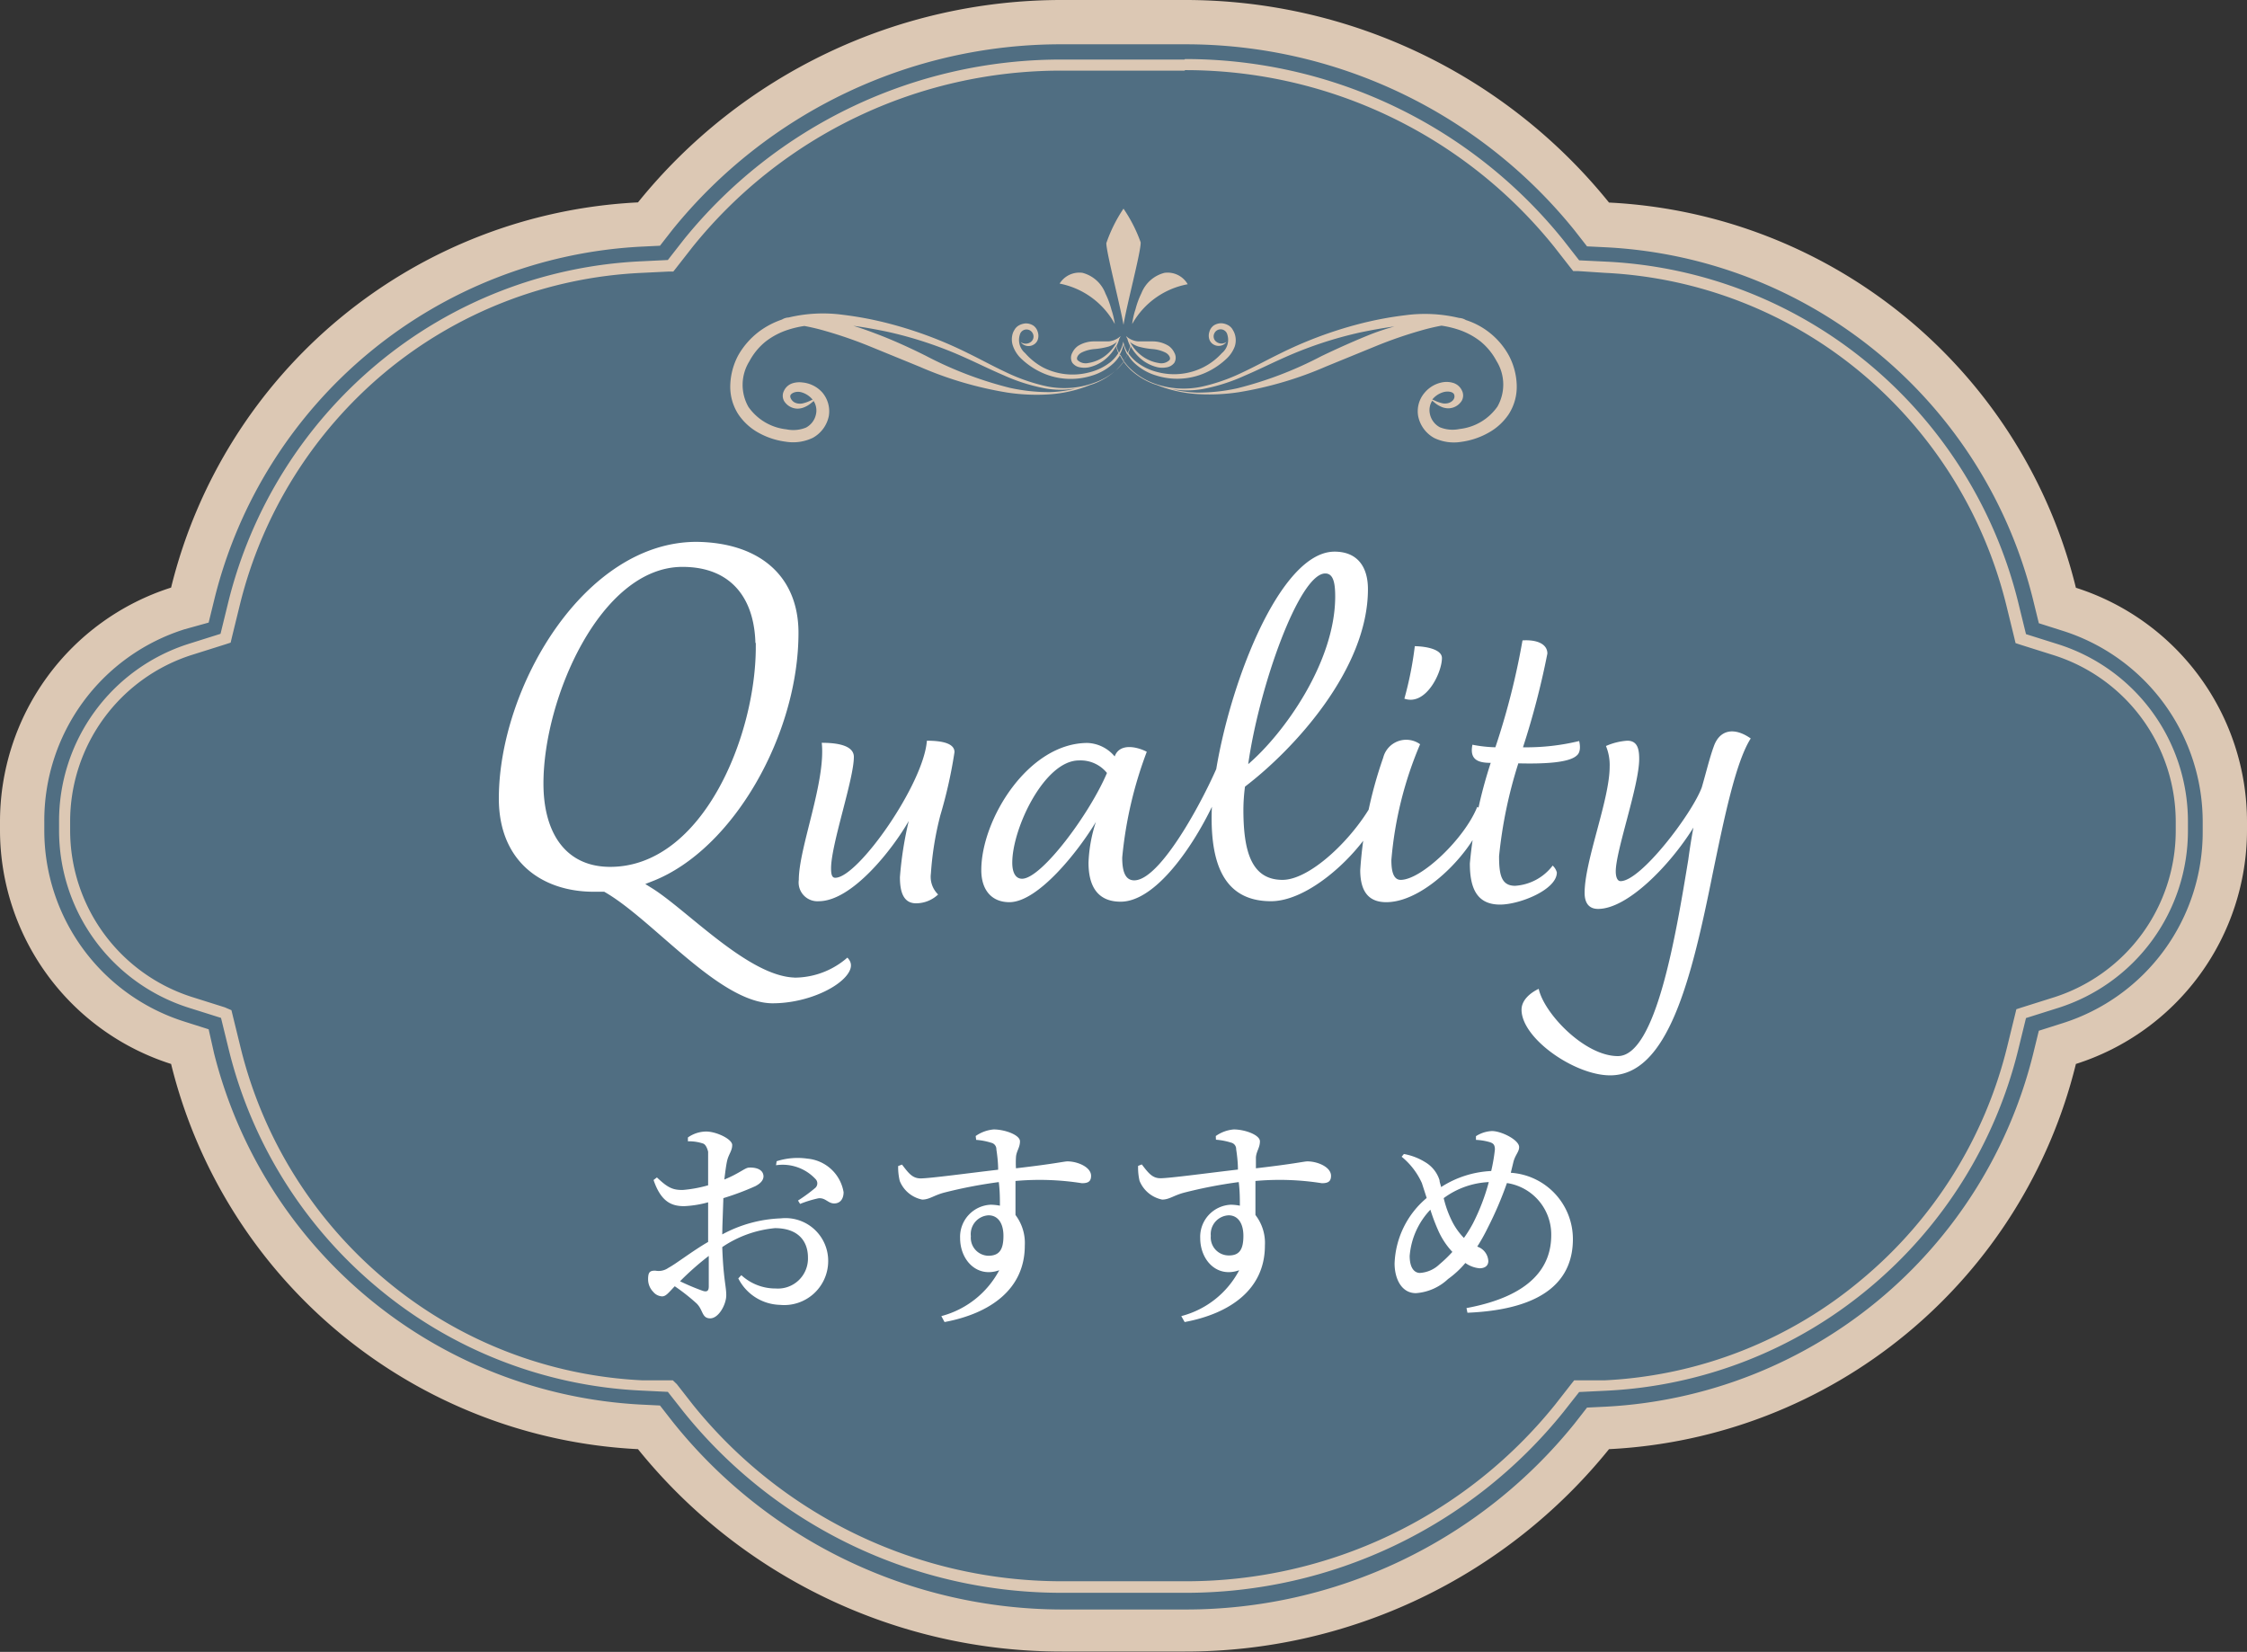
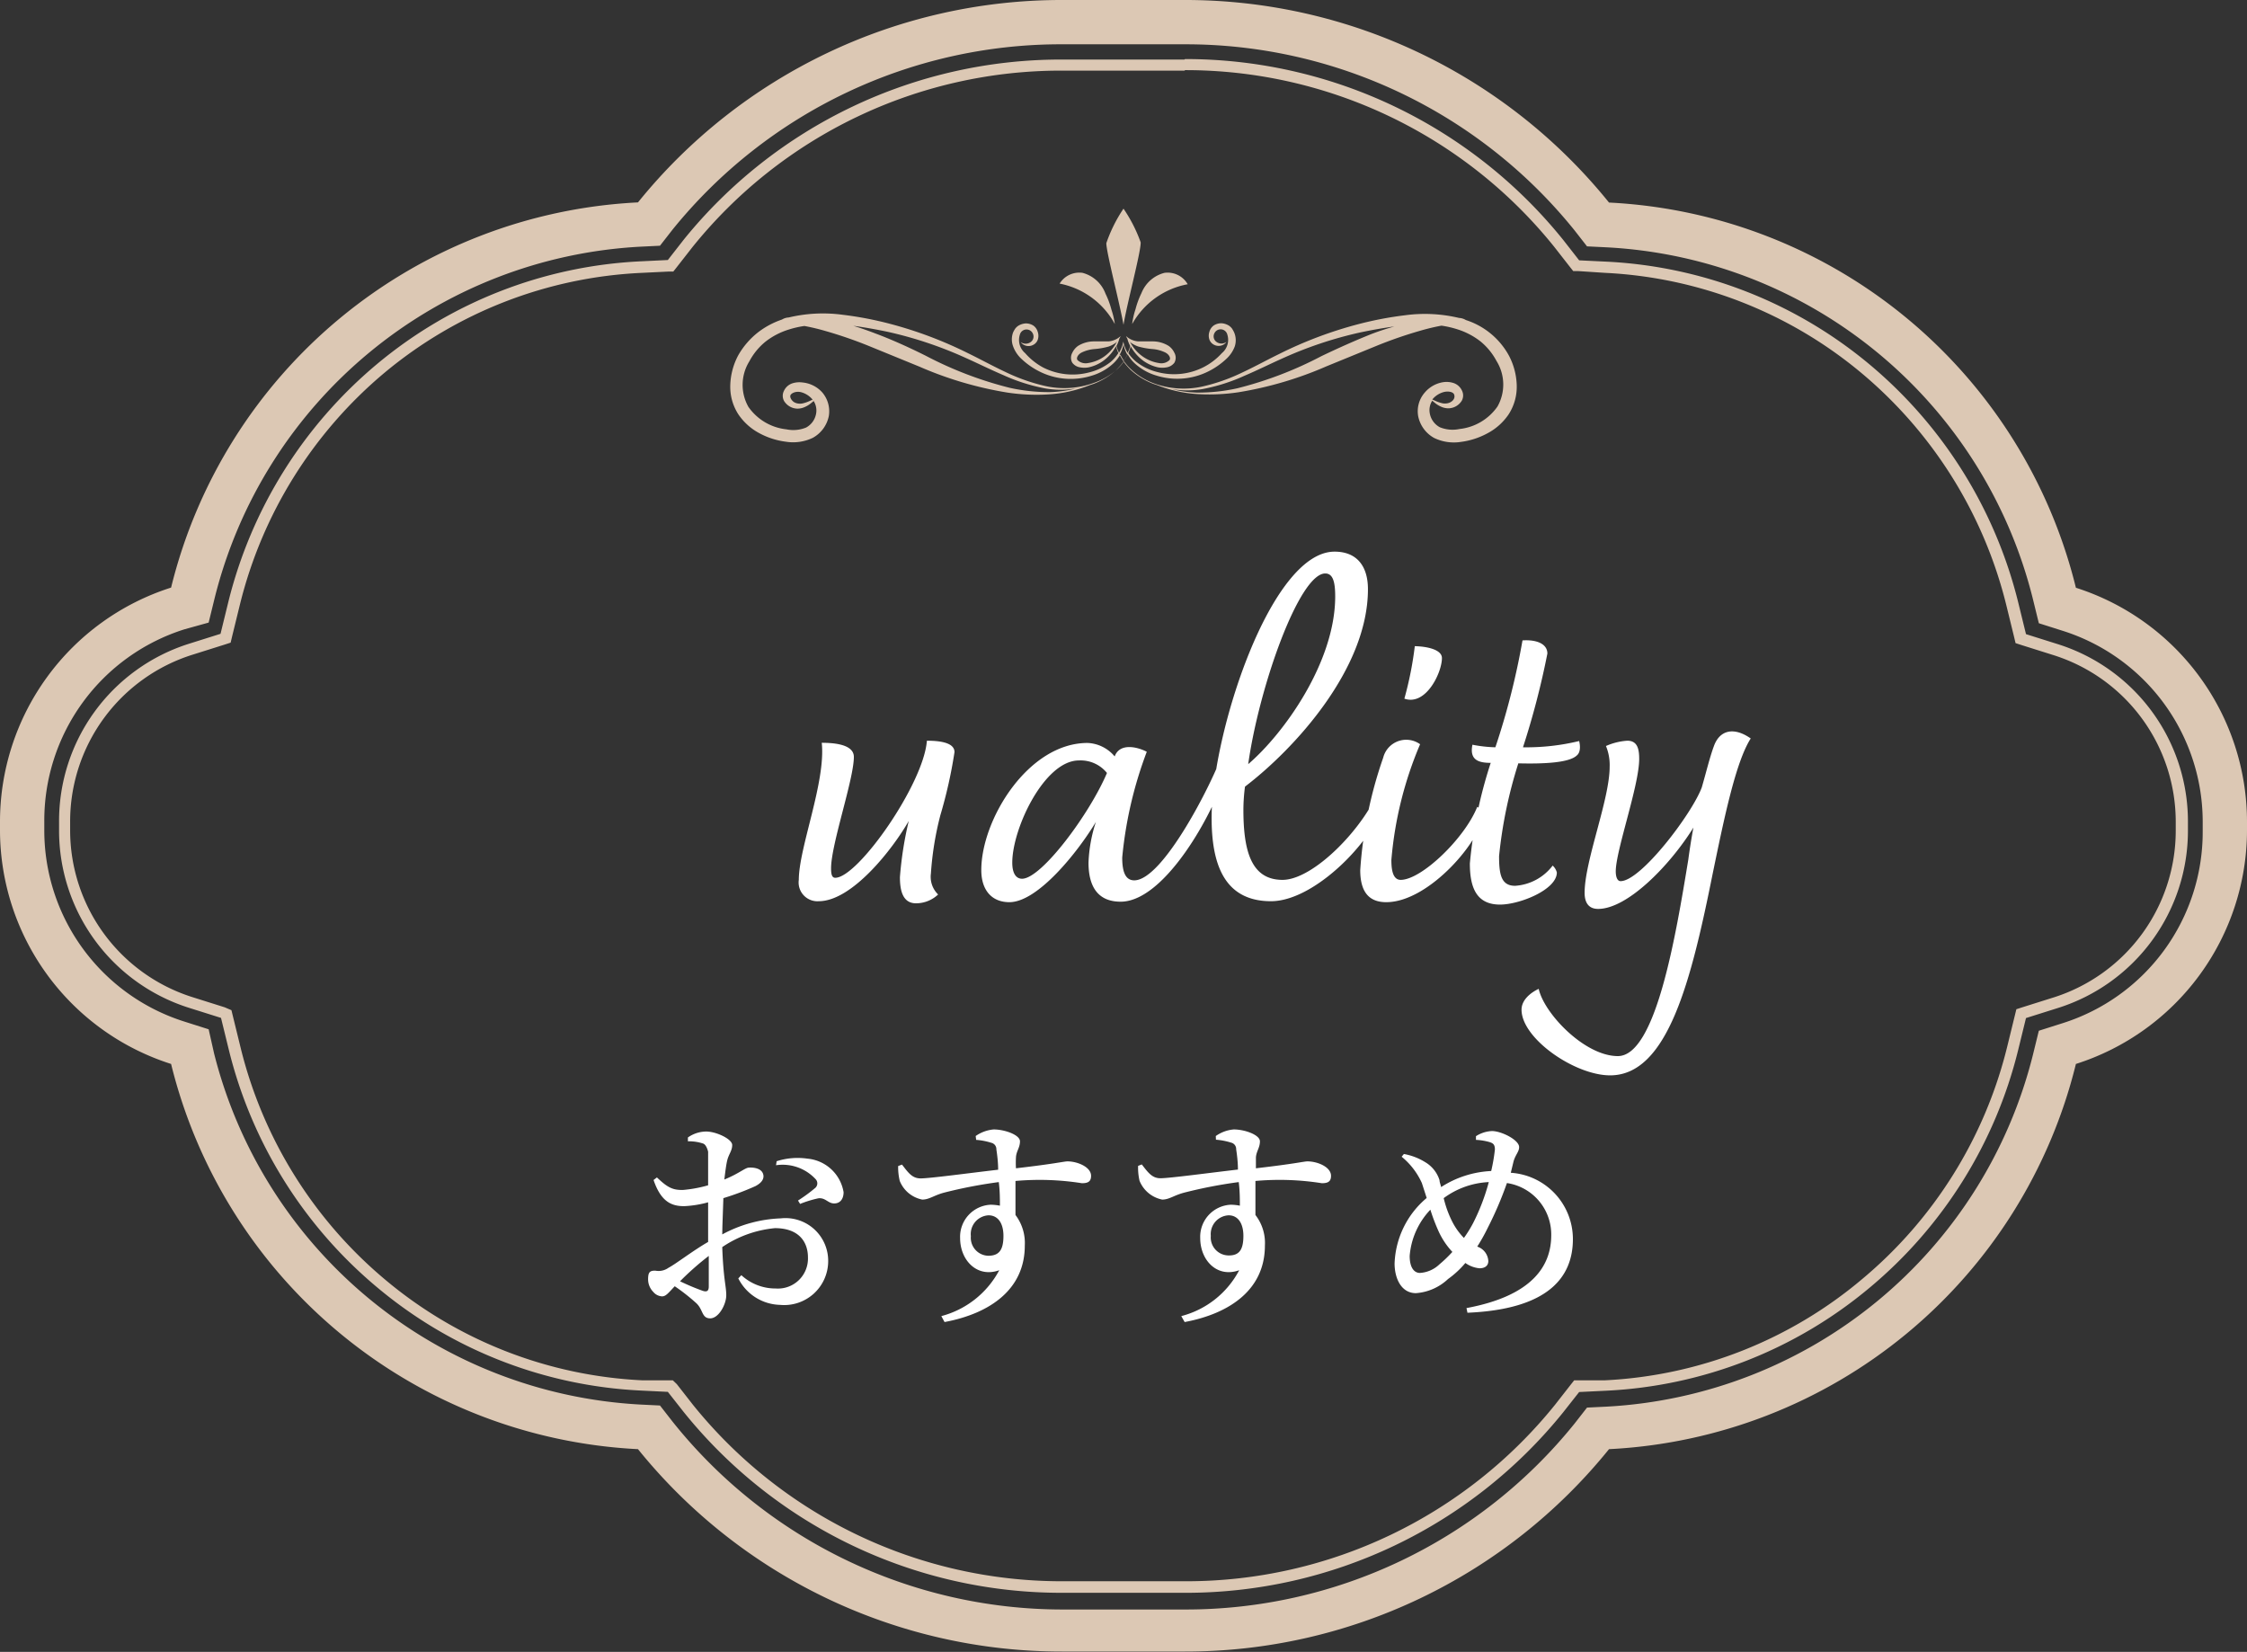
<svg xmlns="http://www.w3.org/2000/svg" viewBox="0 0 140 102.92">
  <rect x="0" y="0" width="140" height="102.92" fill="#333333" stroke="none" />
  <defs>
    <style>.cls-1{fill:#506e82;}.cls-2{fill:#dcc8b4;}.cls-3,.cls-4{fill:#fff;}.cls-4{stroke:#506e82;stroke-miterlimit:10;stroke-width:0.5px;}</style>
  </defs>
  <title>quality_rec_img</title>
  <g id="TEXT">
-     <path class="cls-1" d="M66.17 101.53a32.45 32.45 0 0 1-25.34-12.09l-.39-.44h-.62a30.33 30.33 0 0 1-27.82-23l-.18-.76-.74-.24a13.88 13.88 0 0 1-9.7-13.27v-.5a13.88 13.88 0 0 1 9.7-13.27l.74-.24.18-.72a30.32 30.32 0 0 1 27.82-23h.62l.39-.48a32.46 32.46 0 0 1 25.34-12.14h7.66a32.46 32.46 0 0 1 25.34 12.1l.39.48h.62a30.32 30.32 0 0 1 27.82 23.04l.18.75.74.24a13.88 13.88 0 0 1 9.7 13.27v.5a13.88 13.88 0 0 1-9.7 13.24l-.74.23-.18.77a30.33 30.33 0 0 1-27.82 23h-.62l-.39.48a32.45 32.45 0 0 1-25.34 12.09z" />
    <path class="cls-2" d="M73.83 2.76a31.11 31.11 0 0 1 24.27 11.59l.78 1 1.23.06a28.93 28.93 0 0 1 26.55 21.91l.37 1.51 1.48.47a12.49 12.49 0 0 1 8.73 12v.5a12.49 12.49 0 0 1-8.73 11.95l-1.48.47-.37 1.51a29 29 0 0 1-26.55 21.91l-1.23.06-.78 1a31.1 31.1 0 0 1-24.27 11.58h-7.66a31.1 31.1 0 0 1-24.27-11.71l-.78-1-1.23-.06a29 29 0 0 1-26.55-21.87l-.34-1.51-1.48-.47a12.49 12.49 0 0 1-8.76-11.95v-.5a12.49 12.49 0 0 1 8.73-12l1.51-.42.37-1.51a28.93 28.93 0 0 1 26.52-21.91l1.23-.06.78-1a31.11 31.11 0 0 1 24.27-11.55h7.66m0-2.76h-7.66a33.92 33.92 0 0 0-26.42 12.61 31.57 31.57 0 0 0-29.09 24 15.31 15.31 0 0 0-10.66 14.6v.5a15.3 15.3 0 0 0 10.66 14.58 31.58 31.58 0 0 0 29.09 24 33.92 33.92 0 0 0 26.42 12.61h7.66a33.92 33.92 0 0 0 26.42-12.61 31.58 31.58 0 0 0 29.09-24 15.3 15.3 0 0 0 10.66-14.58v-.5a15.31 15.31 0 0 0-10.66-14.59 31.57 31.57 0 0 0-29.09-24 33.92 33.92 0 0 0-26.42-12.62zm0 4.37a29.47 29.47 0 0 1 23 11l1 1.28.19.24h.31l1.67.11a26.94 26.94 0 0 1 16 6.26 27.41 27.41 0 0 1 9 14.43l.49 2 .09.38.37.12 2 .63a10.89 10.89 0 0 1 7.61 10.42v.5a10.9 10.9 0 0 1-7.56 10.39l-2 .63-.37.12-.09.37-.49 2a27.34 27.34 0 0 1-9 14.42 26.89 26.89 0 0 1-16.05 6.33h-1.92l-.19.24-1 1.28a29.5 29.5 0 0 1-23 11h-7.72a29.5 29.5 0 0 1-23-11l-1-1.28-.25-.24h-1.92a26.89 26.89 0 0 1-16-6.27 27.34 27.34 0 0 1-9-14.42l-.49-2-.09-.37-.42-.18-2-.63a10.9 10.9 0 0 1-7.63-10.42v-.5a10.89 10.89 0 0 1 7.63-10.42l2-.63.37-.12.09-.38.49-2a27.37 27.37 0 0 1 9-14.43 26.94 26.94 0 0 1 16.05-6.23l1.64-.08h.31l.19-.24 1-1.28a29.47 29.47 0 0 1 23-11h7.66m0-.69h-7.63a30.22 30.22 0 0 0-23.56 11.21l-1 1.28-1.65.08a27.69 27.69 0 0 0-16.49 6.42 28.11 28.11 0 0 0-9.24 14.79l-.49 2-2 .63a11.58 11.58 0 0 0-8.06 11.09v.5a11.58 11.58 0 0 0 8.09 11.08l2 .63.49 2a28 28 0 0 0 9.24 14.79 27.63 27.63 0 0 0 16.46 6.43l1.65.08 1 1.27a30.2 30.2 0 0 0 23.56 11.25h7.66a30.2 30.2 0 0 0 23.56-11.24l1-1.27 1.65-.08a27.63 27.63 0 0 0 16.46-6.43 28 28 0 0 0 9.24-14.79l.49-2 2-.63a11.58 11.58 0 0 0 8.09-11.08v-.5a11.58 11.58 0 0 0-8.09-11.08l-2-.63-.49-2a28.11 28.11 0 0 0-9.24-14.79 27.69 27.69 0 0 0-16.46-6.42l-1.65-.08-1-1.28a30.22 30.22 0 0 0-23.56-11.26z" />
    <path class="cls-3" d="M45 76.91a8.28 8.28 0 0 1 3.65-1 2.66 2.66 0 0 1 2.95 2.7 2.74 2.74 0 0 1-3 2.69 3 3 0 0 1-2.6-1.65l.19-.2a3.14 3.14 0 0 0 2.15.83 1.87 1.87 0 0 0 2-1.93c0-1-.59-1.83-2.06-1.83a7 7 0 0 0-3.28 1.18c.07 2 .25 2.43.25 3s-.47 1.44-1 1.44-.43-.52-.85-.93a12.16 12.16 0 0 0-1.36-1.07c-.4.42-.55.63-.79.63a.76.76 0 0 1-.55-.28 1.12 1.12 0 0 1-.32-.78c0-.44.1-.55.46-.54a1.06 1.06 0 0 0 .81-.18c.46-.24 1.51-1.06 2.47-1.61v-2.47a6.84 6.84 0 0 1-1.49.24c-.77 0-1.44-.25-1.91-1.63l.21-.16c.68.65 1 .79 1.62.78a8.13 8.13 0 0 0 1.57-.29v-2.09s-.09-.43-.31-.51a2.76 2.76 0 0 0-.95-.14v-.24a2 2 0 0 1 1.14-.37c.63 0 1.62.47 1.62.84s-.23.58-.32 1c-.06.26-.11.66-.17 1.15.89-.36 1.28-.72 1.51-.74s.9 0 .93.53c0 .25-.18.45-.5.62a16.57 16.57 0 0 1-2 .75l-.06 1.73zm-.84 1.34a17.38 17.38 0 0 0-1.79 1.58 14.38 14.38 0 0 0 1.4.59c.29.1.39 0 .39-.27zm4.23-5.9a4.28 4.28 0 0 1 1.92-.16 2.51 2.51 0 0 1 2.25 2.09c0 .37-.17.69-.57.7s-.55-.37-1-.32a7 7 0 0 0-1.14.35l-.13-.21a9.9 9.9 0 0 0 1.09-.8.38.38 0 0 0 0-.54 2.8 2.8 0 0 0-2.46-.86zm12.4-1.57a2.29 2.29 0 0 1 1.12-.41c.69 0 1.64.34 1.64.74s-.23.61-.25 1a5.77 5.77 0 0 0 0 .68c2.44-.28 3-.43 3.21-.43.62 0 1.47.35 1.47.9 0 .37-.21.46-.57.46a16.92 16.92 0 0 0-4.14-.14v2.12a2.89 2.89 0 0 1 .58 1.91c0 2.72-2.16 4.23-5 4.76l-.2-.37a5.74 5.74 0 0 0 3.61-2.86c-1.38.5-2.44-.62-2.44-2a2 2 0 0 1 1.91-2.08 3.22 3.22 0 0 1 .57.06c0-.38 0-.92-.07-1.47a29.43 29.43 0 0 0-3.42.66c-.63.17-.91.43-1.35.43a1.91 1.91 0 0 1-1.4-1.16 3.63 3.63 0 0 1-.1-.93l.24-.09c.4.52.63.84 1.12.86s3.28-.36 4.87-.54c0-.5-.07-1-.11-1.26a.41.41 0 0 0-.32-.42 4.12 4.12 0 0 0-.94-.18zm1.73 6.22c0-.77-.33-1.28-.93-1.28a1.17 1.17 0 0 0-1.1 1.3 1.12 1.12 0 0 0 1.08 1.22c.68 0 .95-.36.95-1.24zm13.23-6.22a2.26 2.26 0 0 1 1.12-.41c.69 0 1.63.34 1.63.74s-.22.61-.25 1v.68c2.44-.28 3-.43 3.21-.43.63 0 1.47.35 1.47.9 0 .37-.21.46-.57.46a16.87 16.87 0 0 0-4.14-.14v2.12a2.84 2.84 0 0 1 .59 1.91c0 2.72-2.16 4.23-5 4.76l-.21-.37a5.69 5.69 0 0 0 3.61-2.86c-1.38.5-2.43-.62-2.43-2a2 2 0 0 1 1.91-2.08 3.1 3.1 0 0 1 .56.06c0-.38 0-.92-.07-1.47a29.18 29.18 0 0 0-3.41.66c-.64.17-.92.43-1.36.43a1.93 1.93 0 0 1-1.41-1.17 3.63 3.63 0 0 1-.09-.93l.23-.09c.4.52.64.84 1.12.86s3.28-.36 4.87-.54c0-.5-.07-1-.11-1.26a.41.41 0 0 0-.32-.42 4.12 4.12 0 0 0-.94-.18zm1.72 6.22c0-.77-.33-1.28-.92-1.28a1.17 1.17 0 0 0-1.11 1.28 1.12 1.12 0 0 0 1.08 1.22c.68.02.95-.34.95-1.22zm16.66-3.93a4.14 4.14 0 0 1 3.87 4.13c0 2.42-1.59 4.38-6.57 4.59l-.06-.29c4.14-.77 5.28-2.66 5.28-4.54a3.24 3.24 0 0 0-2.76-3.25 22.47 22.47 0 0 1-1.19 2.78 11.8 11.8 0 0 1-.66 1.18 1 1 0 0 1 .69.9c0 .3-.22.45-.55.45a1.8 1.8 0 0 1-.88-.33 5.86 5.86 0 0 1-1.08 1 3.25 3.25 0 0 1-2 .88c-.92 0-1.33-.93-1.33-1.85a5.58 5.58 0 0 1 2-4.08l-.3-.93a4.5 4.5 0 0 0-1.26-1.64l.14-.17a3.77 3.77 0 0 1 1.33.51 2 2 0 0 1 .89 1.12c0 .13.07.28.1.43a6.29 6.29 0 0 1 3.12-1 11.09 11.09 0 0 0 .23-1.34c0-.32-.12-.4-.36-.47a3.71 3.71 0 0 0-.82-.13v-.23a2 2 0 0 1 1-.32c.58 0 1.69.55 1.69 1 0 .29-.23.47-.35.9zm-3.64 4.93a4.78 4.78 0 0 1-.91-1.4 11.7 11.7 0 0 1-.46-1.23 4.72 4.72 0 0 0-1.29 2.88c0 .73.28 1.06.64 1.06a1.93 1.93 0 0 0 1.22-.54 8 8 0 0 0 .8-.77zm2.27-4.35a5.11 5.11 0 0 0-2.81 1 6.61 6.61 0 0 0 .54 1.48 4.14 4.14 0 0 0 .72 1 7.85 7.85 0 0 0 .57-.92 13.06 13.06 0 0 0 .98-2.56z" />
    <path class="cls-2" d="M70.54 20.19a5 5 0 0 1 3.46-2.48 1.44 1.44 0 0 0-1.45-.71 2.1 2.1 0 0 0-1.43 1.26 5.23 5.23 0 0 0-.37 1 4.78 4.78 0 0 0-.21.93zm-1.08 0a4.78 4.78 0 0 0-.21-.89 5.23 5.23 0 0 0-.37-1 2.1 2.1 0 0 0-1.43-1.3 1.44 1.44 0 0 0-1.43.67 5 5 0 0 1 3.44 2.52zm1.61-5.09a9.16 9.16 0 0 0-1.07-2.1 9.16 9.16 0 0 0-1.07 2.15c0 .58.85 3.81 1.07 5.09.22-1.33 1.09-4.56 1.07-5.14zm23.43 8.9a4.21 4.21 0 0 0-.5-1.87 4.69 4.69 0 0 0-2.67-2.19.88.88 0 0 0-.42-.13 9.2 9.2 0 0 0-3.35-.17 21.94 21.94 0 0 0-2.94.56 25.4 25.4 0 0 0-4.91 1.85c-.76.37-1.5.78-2.29 1.15a11.53 11.53 0 0 1-2.54.89 5.41 5.41 0 0 1-3-.21 4.27 4.27 0 0 1-1.42-.88 3.1 3.1 0 0 1-.44-.51 3.38 3.38 0 0 0 .24-.41 2.27 2.27 0 0 0 .43.55 3.41 3.41 0 0 0 1.36.77 4.34 4.34 0 0 0 3.09-.19 4.69 4.69 0 0 0 1.32-.9 2 2 0 0 0 .47-.72 1.24 1.24 0 0 0-.05-.91 2.25 2.25 0 0 0-.12-.21.81.81 0 0 0-.19-.18 1 1 0 0 0-.47-.15.86.86 0 0 0-.48.14.72.72 0 0 0-.27.4.75.75 0 0 0 0 .47.58.58 0 0 0 .31.34.61.61 0 0 0 .76-.19.53.53 0 0 1-.63 0 .42.42 0 0 1-.13-.53.43.43 0 0 1 .81.08 1.07 1.07 0 0 1-.34 1.15 4 4 0 0 1-1.15.88 4.06 4.06 0 0 1-2.87.3 3.44 3.44 0 0 1-1.33-.65 2.53 2.53 0 0 1-.48-.53 3.52 3.52 0 0 0 .15-.42 2.74 2.74 0 0 0 .83.93 2.48 2.48 0 0 0 .88.38 1.45 1.45 0 0 0 .51 0 .75.75 0 0 0 .5-.29.63.63 0 0 0 0-.62 1.08 1.08 0 0 0-.36-.43 1.89 1.89 0 0 0-1-.28h-.89a1.25 1.25 0 0 1-.76-.33.8.8 0 0 0 .08.16 2 2 0 0 0 .18.46 1.92 1.92 0 0 1-.16.42 2.12 2.12 0 0 1-.27-.7 2.12 2.12 0 0 1-.27.7 2.14 2.14 0 0 1-.16-.42 2 2 0 0 0 .18-.46.8.8 0 0 0 .08-.16 1.25 1.25 0 0 1-.76.33h-.89a1.89 1.89 0 0 0-1 .28 1.08 1.08 0 0 0-.36.43.63.63 0 0 0 0 .62.75.75 0 0 0 .5.29 1.45 1.45 0 0 0 .51 0 2.48 2.48 0 0 0 .88-.38 2.68 2.68 0 0 0 .83-.94 3.12 3.12 0 0 0 .15.43 2.53 2.53 0 0 1-.48.55 3.44 3.44 0 0 1-1.33.65 4.06 4.06 0 0 1-2.87-.3 4 4 0 0 1-1.13-.9 1.07 1.07 0 0 1-.33-1.14.43.43 0 0 1 .81-.08.42.42 0 0 1-.13.53.53.53 0 0 1-.63 0 .61.61 0 0 0 .76.19.58.58 0 0 0 .31-.34.75.75 0 0 0 0-.47.72.72 0 0 0-.27-.4.86.86 0 0 0-.48-.14 1 1 0 0 0-.47.15.81.81 0 0 0-.19.18 2.25 2.25 0 0 0-.12.21 1.24 1.24 0 0 0 0 .91 2 2 0 0 0 .47.72 4.69 4.69 0 0 0 1.32.9 4.34 4.34 0 0 0 3.09.19 3.41 3.41 0 0 0 1.36-.77 2.27 2.27 0 0 0 .43-.55 3.38 3.38 0 0 0 .24.41 3.1 3.1 0 0 1-.44.51 4.27 4.27 0 0 1-1.43.84 5.41 5.41 0 0 1-3 .21 11.53 11.53 0 0 1-2.54-.89c-.79-.37-1.53-.78-2.29-1.15a25.4 25.4 0 0 0-4.91-1.85 21.94 21.94 0 0 0-2.94-.56 9.2 9.2 0 0 0-3.35.17.88.88 0 0 0-.42.13 5.16 5.16 0 0 0-1.43.75 4.89 4.89 0 0 0-1.29 1.47 4.21 4.21 0 0 0-.5 1.87 3.16 3.16 0 0 0 .5 1.81 3.63 3.63 0 0 0 1.33 1.19 4.7 4.7 0 0 0 1.63.52 2.83 2.83 0 0 0 1.68-.24 2 2 0 0 0 1-1.36 1.81 1.81 0 0 0-.4-1.46 1.89 1.89 0 0 0-1.24-.63 1.42 1.42 0 0 0-.65.06.88.88 0 0 0-.5.45.68.68 0 0 0 0 .64 1 1 0 0 0 .81.48 1.08 1.08 0 0 0 .38-.06 1.64 1.64 0 0 0 .48-.27l.17-.14-.06-.09-.2.09a2.15 2.15 0 0 1-.45.15.82.82 0 0 1-.27 0 .64.64 0 0 1-.26-.1c-.16-.12-.27-.33-.18-.45s.34-.22.62-.16a1.39 1.39 0 0 1 .74.47l.06.08a1.09 1.09 0 0 1 .15.83 1.22 1.22 0 0 1-.62.83 2.1 2.1 0 0 1-1.22.11 3.32 3.32 0 0 1-2.37-1.4 2.78 2.78 0 0 1 .06-2.84 4 4 0 0 1 1-1.22 4.54 4.54 0 0 1 1.43-.75 6 6 0 0 1 1-.23 13.22 13.22 0 0 1 1.3.31 26.77 26.77 0 0 1 2.75.95l3.13 1.28a22.83 22.83 0 0 0 5.47 1.61 12.23 12.23 0 0 0 2.6.11 8.21 8.21 0 0 0 2.52-.57l.24-.08a4.36 4.36 0 0 0 1.43-.88 4.23 4.23 0 0 0 .44-.51 4.23 4.23 0 0 0 .44.51 4.36 4.36 0 0 0 1.43.88l.24.08a8.21 8.21 0 0 0 2.45.55 12.23 12.23 0 0 0 2.6-.11 22.83 22.83 0 0 0 5.47-1.61l3.13-1.28a26.77 26.77 0 0 1 2.75-.95 13.22 13.22 0 0 1 1.3-.31 6 6 0 0 1 1 .23 4.54 4.54 0 0 1 1.43.75 4 4 0 0 1 1 1.22 2.78 2.78 0 0 1 .06 2.84 3.32 3.32 0 0 1-2.37 1.4 2.1 2.1 0 0 1-1.22-.11 1.22 1.22 0 0 1-.62-.83 1.09 1.09 0 0 1 .15-.83v-.07a1.39 1.39 0 0 1 .74-.47c.28-.06.56 0 .62.16s0 .33-.18.45a.64.64 0 0 1-.26.1.82.82 0 0 1-.27 0 2.15 2.15 0 0 1-.45-.15l-.2-.09a.56.56 0 0 0 0 .08l.17.14a1.64 1.64 0 0 0 .48.27 1.08 1.08 0 0 0 .38.06 1 1 0 0 0 .81-.48.68.68 0 0 0 0-.64.88.88 0 0 0-.5-.45 1.42 1.42 0 0 0-.65-.06 1.89 1.89 0 0 0-1.17.66 1.77 1.77 0 0 0-.4 1.46 2 2 0 0 0 1 1.36 2.83 2.83 0 0 0 1.68.24 4.7 4.7 0 0 0 1.63-.53 3.63 3.63 0 0 0 1.33-1.19 3.16 3.16 0 0 0 .5-1.81zm-23.58-2.41a4.56 4.56 0 0 0 .92.16 2.27 2.27 0 0 1 .76.21c.22.11.36.33.27.47a.73.73 0 0 1-.66.19 2.37 2.37 0 0 1-.81-.28 2.51 2.51 0 0 1-1-1.05l.07.07a1.85 1.85 0 0 0 .45.23zm-2.32.75a2.37 2.37 0 0 1-.81.28.73.73 0 0 1-.66-.19c-.09-.14.05-.36.27-.47a2.27 2.27 0 0 1 .76-.21 4.56 4.56 0 0 0 .92-.16 1.85 1.85 0 0 0 .44-.23l.07-.07a2.51 2.51 0 0 1-.99 1.05zm-3.17 2.09a11.22 11.22 0 0 1-2.53-.27 23.51 23.51 0 0 1-5.23-2c-1-.5-2.1-1-3.12-1.38q-.7-.27-1.38-.48c.74.1 1.45.23 2.12.37a24.73 24.73 0 0 1 4.9 1.64c.76.34 1.52.72 2.32 1.06a11.38 11.38 0 0 0 2.61.83 5.68 5.68 0 0 0 1.93 0 7.28 7.28 0 0 1-1.62.23zm4.33-2.33a2.12 2.12 0 0 0 .24-.65 2.12 2.12 0 0 0 .24.65 2.75 2.75 0 0 1-.24.41 2.75 2.75 0 0 1-.24-.41zm15.69-1.29c-1 .4-2.08.88-3.12 1.38a23.51 23.51 0 0 1-5.23 2 11.22 11.22 0 0 1-2.53.27 7.28 7.28 0 0 1-1.57-.22 5.68 5.68 0 0 0 1.93 0 11.38 11.38 0 0 0 2.61-.83c.8-.34 1.56-.72 2.32-1.06a24.73 24.73 0 0 1 4.9-1.64c.67-.14 1.38-.27 2.12-.37q-.72.2-1.43.47z" />
    <path class="cls-3" d="M57.07 56.28c-.85 0-1-.85-1-1.63a22.51 22.51 0 0 1 .55-3.5c-1 1.75-3.53 5-5.61 5a1.17 1.17 0 0 1-1.24-1.33c0-2 1.69-6.11 1.43-8.54.78 0 2 .1 2 .88 0 1.39-1.42 5.45-1.42 6.94 0 .39.06.59.26.59 1.42 0 5.51-5.85 5.71-8.54.94 0 1.72.16 1.72.71a29.2 29.2 0 0 1-.88 3.93 19.46 19.46 0 0 0-.59 3.64 1.53 1.53 0 0 0 .45 1.3 2 2 0 0 1-1.38.55zm19.4-8.8c0 1.49-3.5 8.7-6.65 8.7-1.46 0-2-1-2-2.43a9.16 9.16 0 0 1 .46-2.54c-1.11 1.85-3.61 5-5.39 5-1.1 0-1.75-.75-1.75-2 0-3.15 2.92-7.92 6.62-7.92a2.32 2.32 0 0 1 1.69.84c.32-.88 1.46-.58 2-.29a25.26 25.26 0 0 0-1.53 6.59c0 .87.19 1.42.75 1.42 1.78 0 4.83-6 5.51-7.92a.58.58 0 0 1 .29.55zm-9.25-.1c-2.14 0-4.15 4.22-4.15 6.37 0 .64.22 1 .61 1 1.2 0 4.19-4 5.29-6.59a2.11 2.11 0 0 0-1.75-.78zm19.05 2.15c0 2.07-4.09 6.62-7.08 6.62s-3.7-2.44-3.7-5.2c0-5.22 3.67-16.58 7.66-16.58 1.37 0 2.08.88 2.08 2.34 0 5-4.64 10-7.66 12.3a11.32 11.32 0 0 0-.1 1.43c0 2.59.49 4.38 2.44 4.38s5.16-3.31 6.09-5.82c.17.07.27.23.27.53zm-3.08-12.37c0-.88-.13-1.43-.62-1.43-1.62 0-4.12 7.05-4.8 11.88 2.23-1.91 5.42-6.36 5.42-10.45zm3.5 16.42c0 .52.06 1.24.58 1.24 1.3 0 4-2.6 4.77-4.55a.63.63 0 0 1 .33.52c0 1.43-3.28 5.42-6 5.42-1 0-1.62-.55-1.62-2a26.54 26.54 0 0 1 1.43-7 1.48 1.48 0 0 1 2.3-.84 23.35 23.35 0 0 0-1.79 7.21zm3.15-12.58c0 .91-1 3-2.34 2.53a22 22 0 0 0 .65-3.27c.85.02 1.69.24 1.69.74zm7.16 13.36c0 1.07-2.31 2-3.54 2-1.43 0-1.88-1-1.88-2.56a28.41 28.41 0 0 1 1.3-6.27c-.78 0-1.33-.19-1.14-1.13a8.45 8.45 0 0 0 1.43.16 45.86 45.86 0 0 0 1.69-6.66c.91-.06 1.55.23 1.55.82a50.4 50.4 0 0 1-1.52 5.84 13.92 13.92 0 0 0 3.5-.39c.07.29.1.71-.16.91-.49.45-2.07.52-3.63.48a28.28 28.28 0 0 0-1.2 5.78c0 1.14.13 1.85 1 1.85a3.2 3.2 0 0 0 2.34-1.26.9.9 0 0 1 .26.43zm9.71.07c-1.33 6.62-2.79 12.57-6.39 12.57-2.21 0-5.52-2.3-5.52-4.09 0-.62.58-1.07 1.07-1.3.33 1.53 2.86 4.19 4.93 4.19 2.37 0 3.61-7.5 4.39-12.24.09-.68.22-1.49.32-2-1.43 2.31-4.09 5.07-5.94 5.07-.62 0-.84-.43-.84-1 0-2 1.56-5.81 1.56-7.86a3.1 3.1 0 0 0-.23-1.29 3.93 3.93 0 0 1 1.33-.33c.65 0 .74.55.74 1.14 0 1.65-1.46 5.71-1.46 7 0 .35.1.61.3.61 1.26 0 4.44-4.18 5.06-5.84.29-1 .49-1.85.75-2.56.35-1 1.23-1.24 2.3-.49-.94 1.47-1.66 4.99-2.37 8.42z" />
-     <path class="cls-4" d="M50 39.43c0 6.41-4.11 13.69-9.24 15.7 2.2 1.37 6.06 5.53 8.85 5.53a4.77 4.77 0 0 0 3.18-1.33c1.71 1.28-1.47 3.43-4.65 3.43-3.42 0-7.53-5.19-10.56-6.95h-.59c-3.37 0-6.16-2-6.16-6.06 0-7 5.38-16.24 12.57-16.24 4.13.05 6.6 2.3 6.6 5.92zm-3.18.88c0-2.79-1.32-4.74-4.3-4.74-4.89 0-8.41 8-8.41 13.25 0 2.79 1.17 4.94 3.91 4.94 5.55 0 8.82-7.97 8.82-13.45z" />
  </g>
</svg>